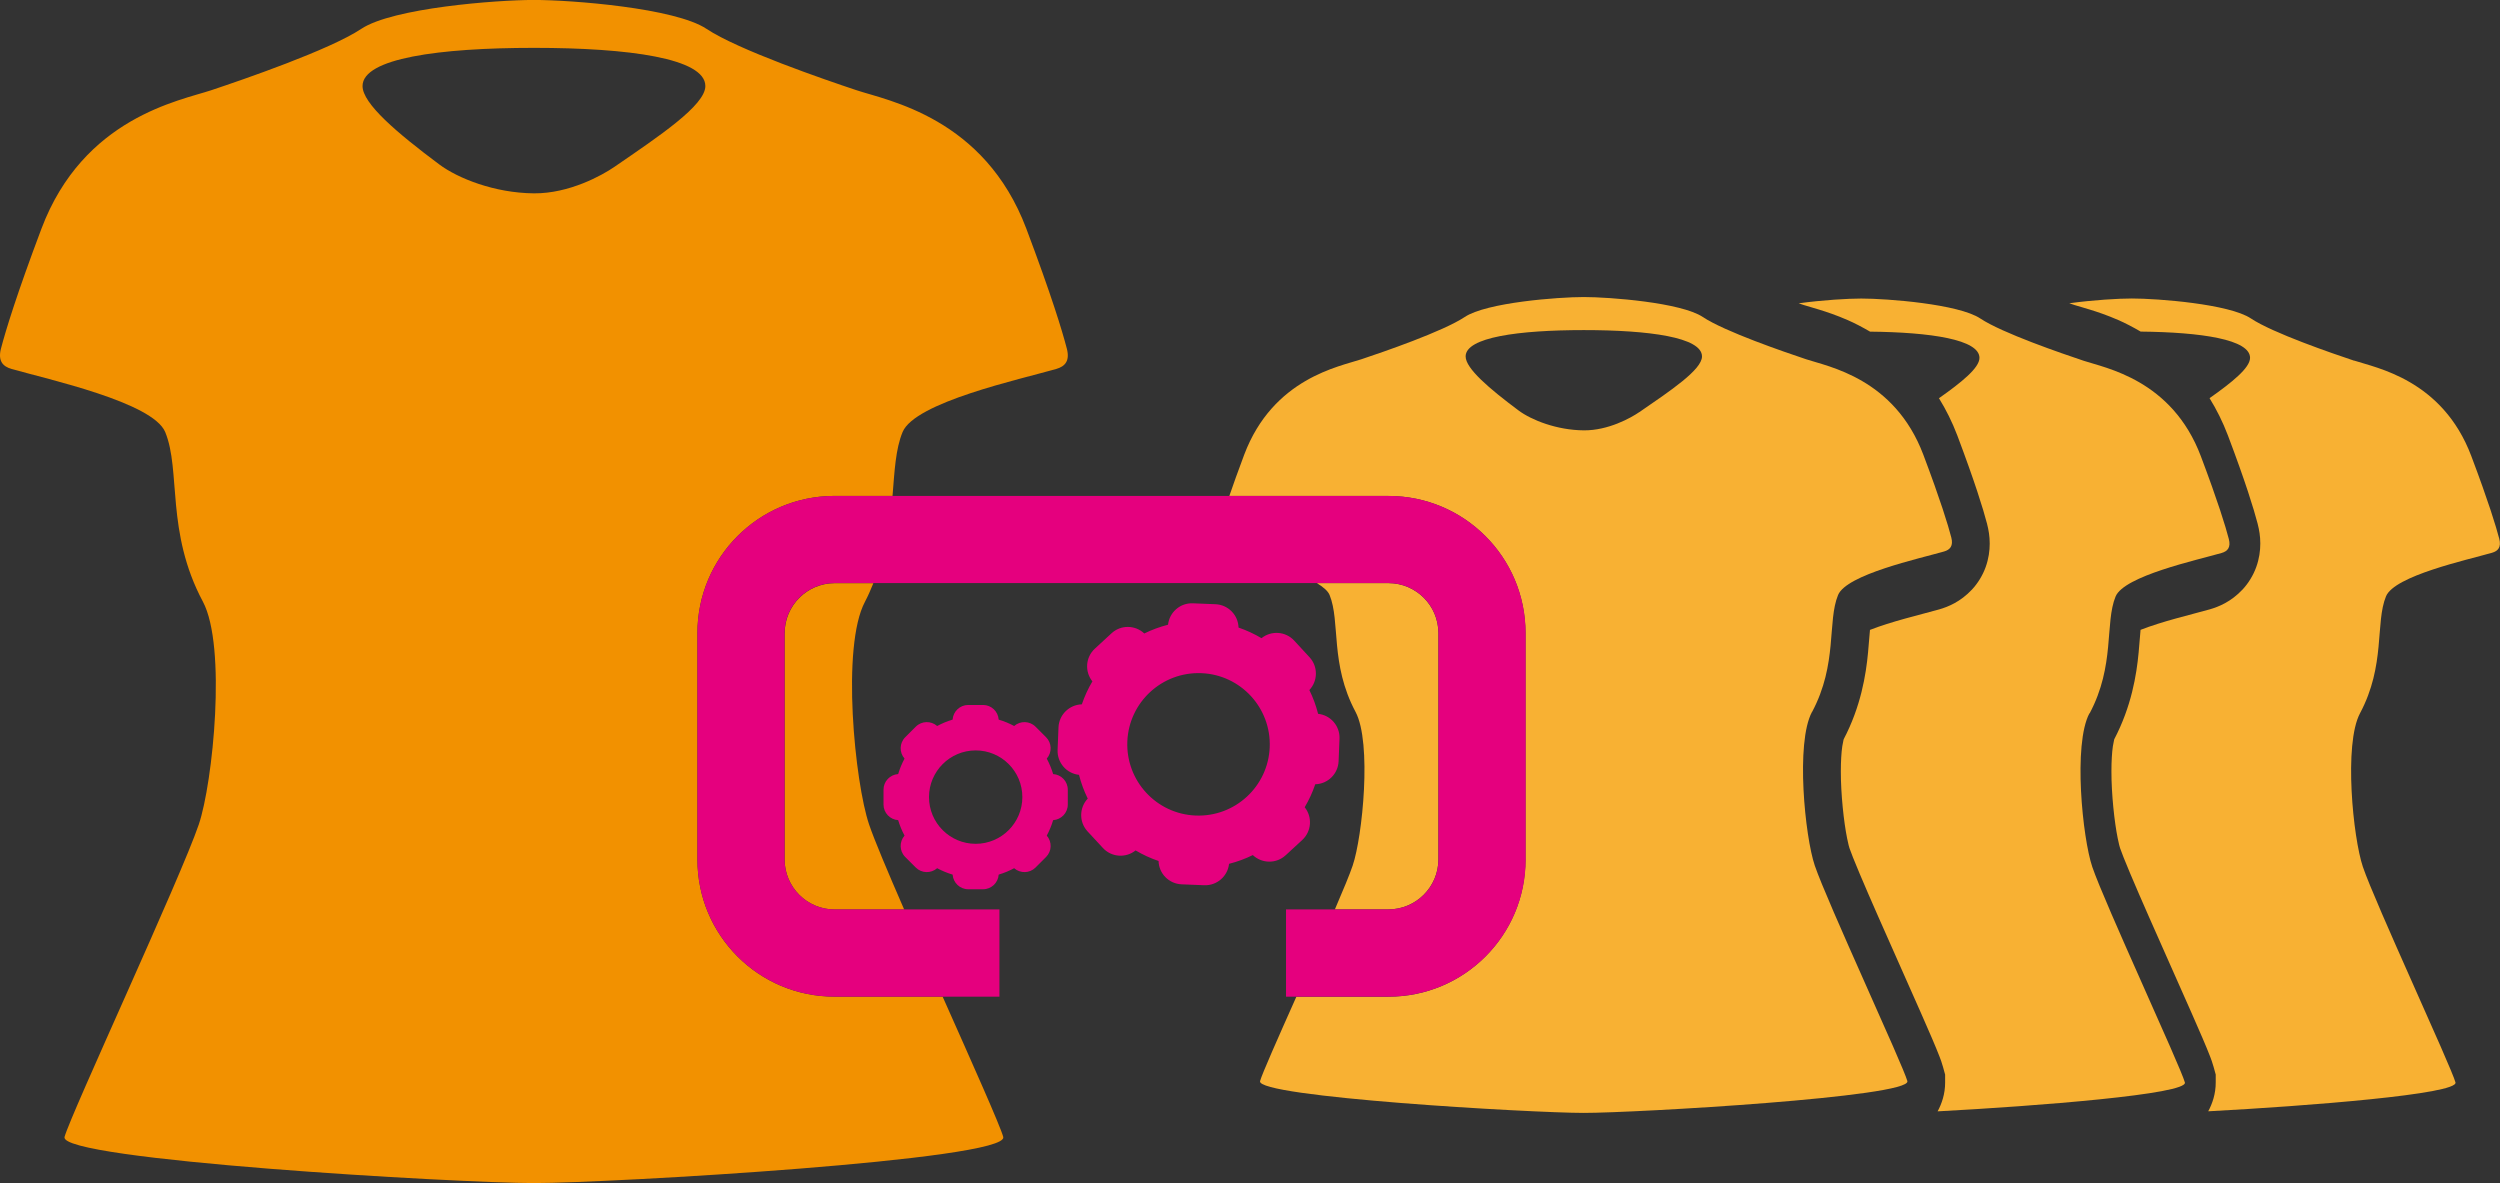
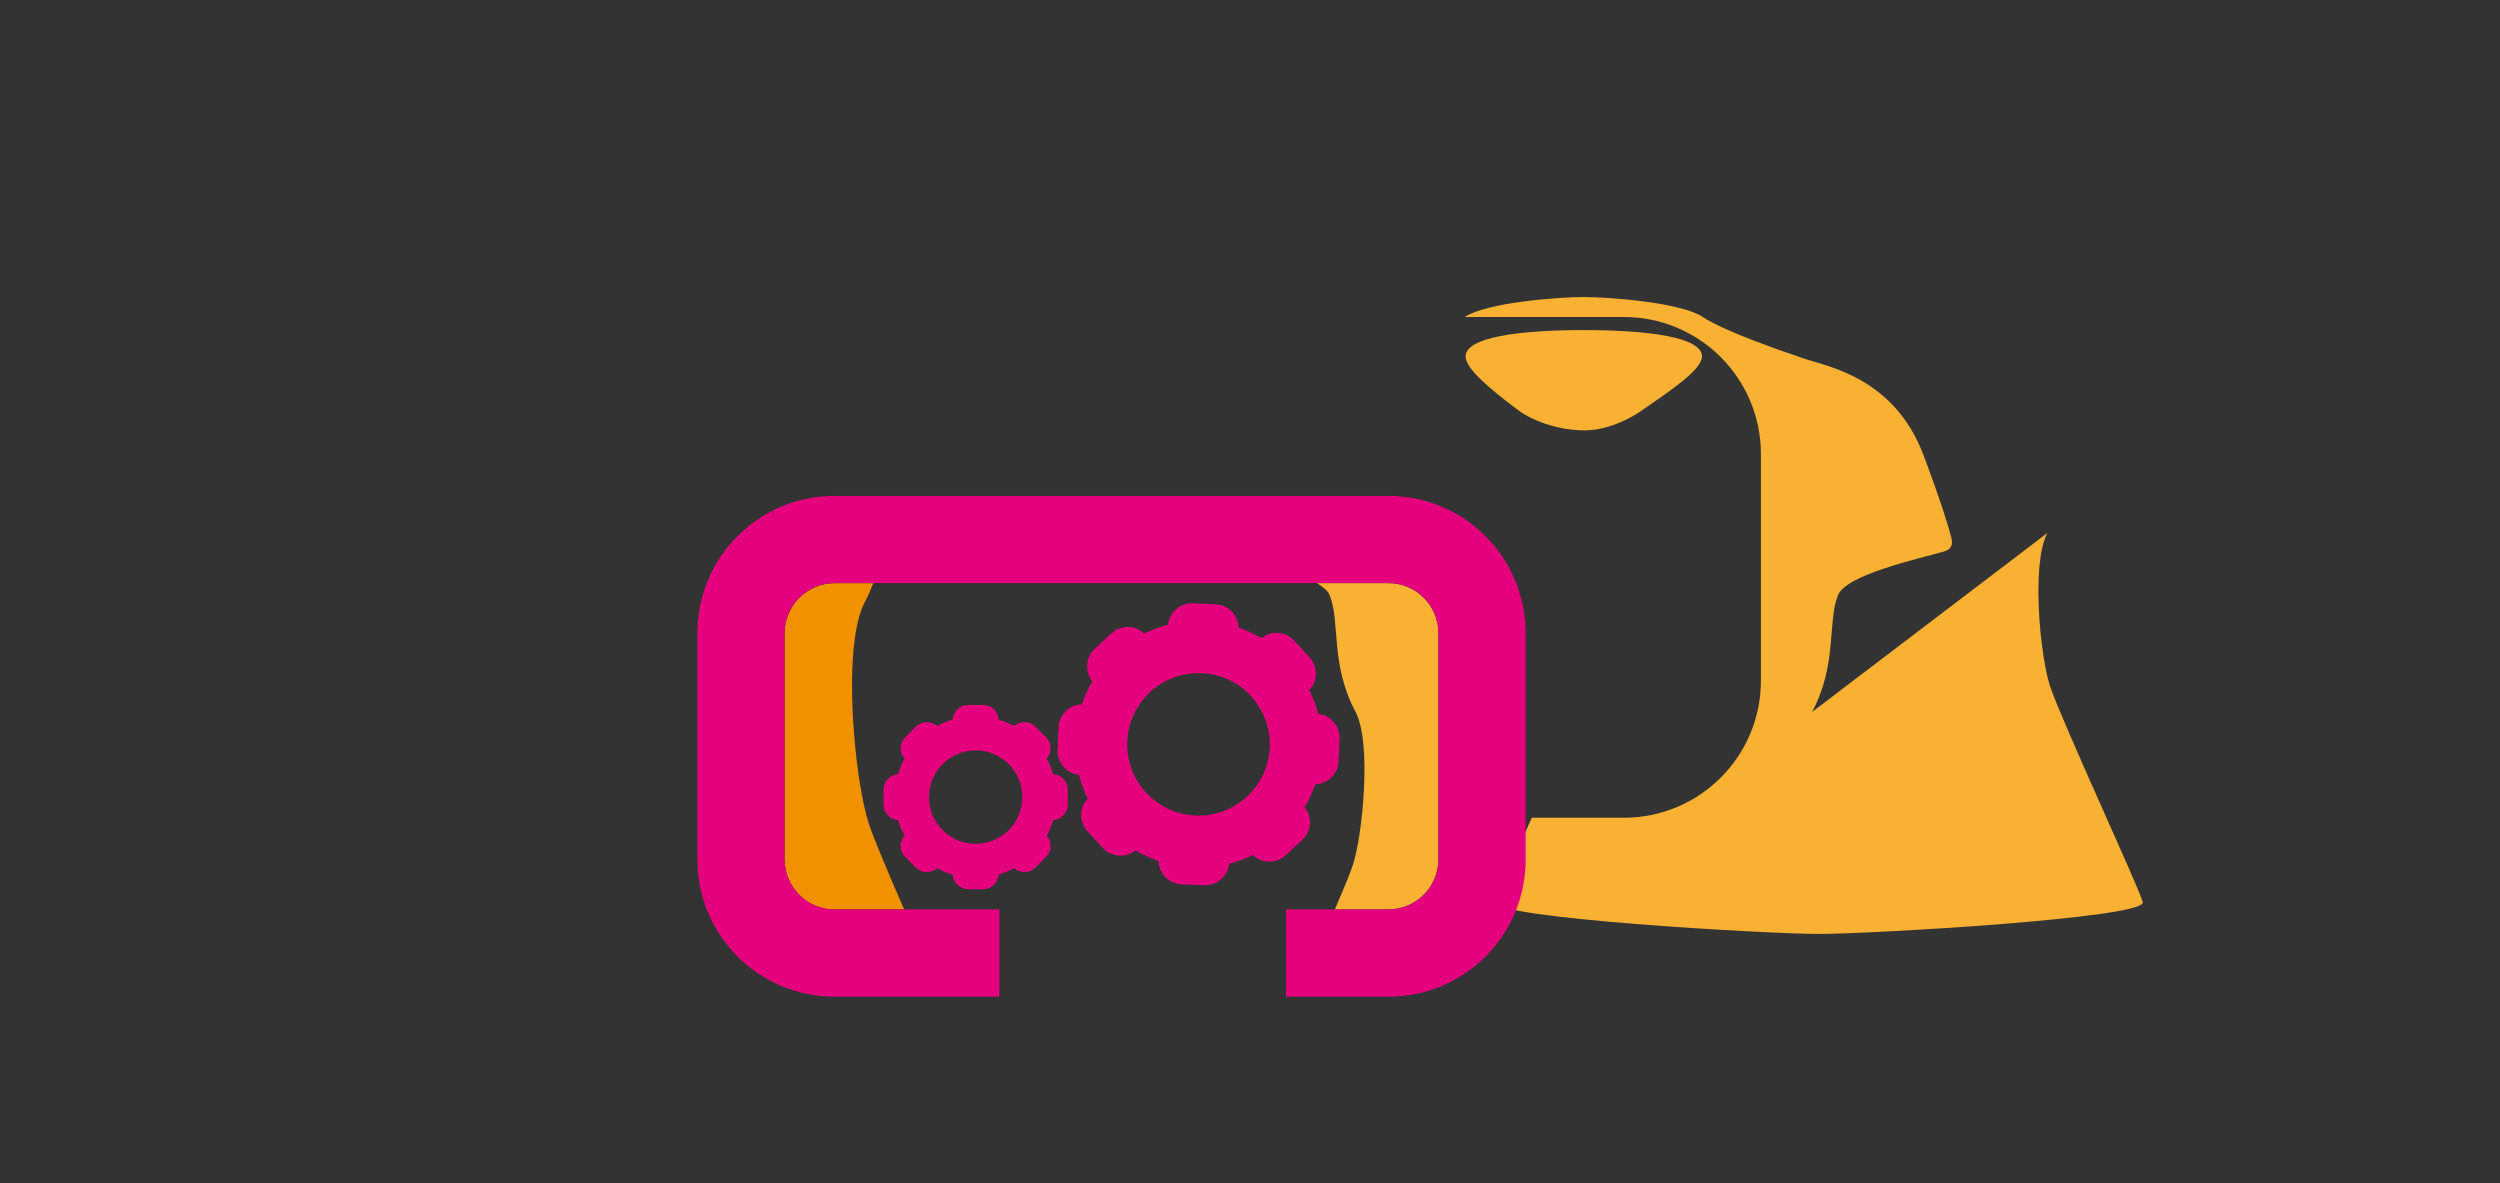
<svg xmlns="http://www.w3.org/2000/svg" id="Calque_2" width="46.601" height="22.054" viewBox="0 0 46.601 22.054">
  <rect x="0" y="0" width="46.601" height="22.054" fill="#333333" stroke="none" />
-   <path d="M43.884,6.724c-.404-.135-1.522-.518-1.926-.788-.404-.27-1.739-.372-2.219-.372-.245,0-.714,.027-1.167,.089l.095,.032c.022,.008,.137,.04,.282,.084,.147,.045,.331,.107,.535,.196,.132,.057,.274,.132,.419,.216,1.139,.012,2.039,.148,2.039,.489,0,.188-.339,.459-.755,.752,.13,.21,.246,.441,.342,.694,.33,.874,.48,1.362,.556,1.652v-0l0,.002-0-.002,0,.002c.027,.105,.048,.223,.048,.362,0,.133-.02,.285-.076,.439-.055,.153-.146,.301-.253,.416-.218,.233-.45,.324-.611,.371-.179,.051-.395,.104-.631,.17-.232,.064-.477,.14-.651,.209l-.01,.004c-.01,.109-.02,.247-.036,.422-.039,.418-.134,1.005-.454,1.616h0l-0,.001-.003,.01-.023,.119c-.017,.114-.027,.282-.027,.467-.001,.427,.056,.95,.117,1.25,.019,.098,.04,.173,.044,.183,.02,.062,.094,.249,.189,.474,.096,.228,.217,.507,.348,.804,.262,.596,.563,1.266,.794,1.791,.156,.354,.275,.628,.349,.82,.021,.057,.038,.097,.064,.191l.039,.141v.146c.001,.214-.064,.399-.14,.539,1.854-.099,4.669-.319,4.609-.539-.081-.297-1.497-3.343-1.726-4.018-.182-.537-.36-2.287-.053-2.863,.478-.897,.281-1.684,.484-2.179,.158-.384,1.51-.678,1.976-.812,.112-.032,.176-.104,.135-.261-.06-.232-.2-.691-.521-1.542-.539-1.429-1.78-1.645-2.184-1.78Z" fill="#f8b133" />
-   <polygon points="42.996 9.742 42.996 9.742 42.997 9.743 42.996 9.742" fill="#fff" />
-   <path d="M38.951,13.299c.478-.897,.281-1.684,.484-2.179,.158-.384,1.51-.678,1.976-.812,.112-.032,.176-.104,.135-.261-.06-.232-.2-.691-.521-1.542-.539-1.429-1.78-1.645-2.184-1.78s-1.522-.518-1.927-.788c-.404-.27-1.739-.372-2.219-.372-.245,0-.714,.027-1.167,.089l.095,.032c.022,.008,.137,.04,.282,.084,.147,.045,.331,.107,.535,.196,.132,.057,.274,.132,.419,.216,1.139,.012,2.039,.148,2.039,.489,0,.188-.339,.459-.755,.752,.13,.21,.246,.441,.342,.694,.329,.874,.48,1.362,.556,1.652l-0-0,0,0,0,.002-0-.002,0,.002c.027,.105,.048,.223,.048,.362,0,.133-.02,.285-.076,.439-.055,.153-.146,.301-.253,.416-.218,.233-.45,.324-.611,.371-.179,.051-.395,.104-.631,.17-.232,.064-.477,.14-.651,.209l-.01,.004c-.01,.109-.02,.247-.036,.422-.039,.418-.134,1.005-.454,1.616h0l-0,.001-.003,.01-.023,.119c-.017,.114-.027,.282-.027,.467-.001,.427,.056,.95,.117,1.25,.019,.098,.04,.173,.044,.183,.02,.062,.094,.249,.189,.474,.096,.228,.217,.507,.348,.804,.262,.596,.563,1.266,.794,1.791,.156,.354,.275,.628,.349,.82,.021,.057,.038,.097,.064,.191l.039,.141v.146c.001,.214-.064,.399-.14,.539,1.854-.099,4.669-.319,4.609-.539-.081-.297-1.497-3.343-1.726-4.018-.182-.537-.36-2.287-.053-2.863Z" fill="#f8b133" />
  <polyline points="37.432 9.742 37.433 9.743 37.432 9.742" fill="#fff" />
-   <polyline points="37.432 9.742 37.432 9.742 37.432 9.742" fill="#fff" />
-   <path d="M33.778,13.271c.478-.897,.281-1.684,.484-2.179,.158-.384,1.51-.678,1.976-.812,.112-.032,.176-.104,.135-.261-.06-.232-.2-.691-.521-1.542-.539-1.429-1.78-1.645-2.184-1.78-.404-.135-1.522-.518-1.927-.788-.404-.27-1.739-.372-2.219-.372s-1.814,.102-2.219,.372c-.404,.269-1.522,.653-1.927,.788-.404,.135-1.645,.351-2.184,1.78-.117,.311-.203,.554-.277,.768h2.966c1.412,0,2.555,1.144,2.555,2.556v4.223c-0,1.412-1.144,2.555-2.555,2.555l-1.716,0c-.342,.767-.641,1.441-.677,1.573-.081,.297,5.061,.593,6.033,.593s6.114-.297,6.033-.593c-.081-.297-1.497-3.343-1.726-4.018-.182-.537-.36-2.287-.052-2.863Zm-3.221-5.589c-.157,.108-.58,.344-1.034,.34-.505-.004-.977-.192-1.218-.372-.545-.407-.985-.781-.985-1.006,0-.357,.986-.491,2.203-.491s2.203,.134,2.203,.491c0,.248-.589,.64-1.169,1.039Z" fill="#f8b133" />
+   <path d="M33.778,13.271c.478-.897,.281-1.684,.484-2.179,.158-.384,1.51-.678,1.976-.812,.112-.032,.176-.104,.135-.261-.06-.232-.2-.691-.521-1.542-.539-1.429-1.78-1.645-2.184-1.78-.404-.135-1.522-.518-1.927-.788-.404-.27-1.739-.372-2.219-.372s-1.814,.102-2.219,.372h2.966c1.412,0,2.555,1.144,2.555,2.556v4.223c-0,1.412-1.144,2.555-2.555,2.555l-1.716,0c-.342,.767-.641,1.441-.677,1.573-.081,.297,5.061,.593,6.033,.593s6.114-.297,6.033-.593c-.081-.297-1.497-3.343-1.726-4.018-.182-.537-.36-2.287-.052-2.863Zm-3.221-5.589c-.157,.108-.58,.344-1.034,.34-.505-.004-.977-.192-1.218-.372-.545-.407-.985-.781-.985-1.006,0-.357,.986-.491,2.203-.491s2.203,.134,2.203,.491c0,.248-.589,.64-1.169,1.039Z" fill="#f8b133" />
  <path d="M26.812,16.023v-4.223c-.001-.513-.416-.929-.93-.93h-1.334c.114,.07,.204,.143,.236,.221,.203,.495,.006,1.283,.484,2.179,.307,.576,.129,2.326-.053,2.863-.054,.161-.177,.458-.332,.818h.999c.513-.001,.929-.417,.93-.93Z" fill="#f8b133" />
-   <path d="M13,16.023v-4.223c0-1.412,1.144-2.555,2.555-2.556h1.082c.038-.463,.056-.87,.187-1.189,.229-.557,2.19-.984,2.866-1.178,.163-.047,.256-.15,.196-.379-.087-.337-.29-1.002-.755-2.236-.782-2.072-2.581-2.385-3.167-2.581-.587-.195-2.207-.752-2.794-1.143-.587-.391-2.522-.539-3.218-.539-.696,0-2.631,.148-3.218,.539-.587,.391-2.207,.947-2.794,1.143S1.555,2.19,.773,4.262C.308,5.496,.106,6.162,.018,6.498c-.059,.229,.033,.332,.196,.379,.676,.194,2.637,.621,2.866,1.178,.295,.718,.008,1.86,.702,3.16,.445,.835,.187,3.373-.076,4.152-.331,.979-2.385,5.396-2.503,5.826s7.34,.86,8.749,.86,8.866-.43,8.749-.86c-.057-.21-.576-1.37-1.13-2.615h-2.016c-1.412-0-2.555-1.143-2.555-2.555Zm-1.548-12.912c-.228,.157-.841,.498-1.499,.493-.732-.006-1.417-.279-1.766-.54-.79-.59-1.429-1.133-1.429-1.46,0-.518,1.43-.712,3.195-.712s3.195,.194,3.195,.712c0,.359-.854,.929-1.696,1.507Z" fill="#f29100" />
  <path d="M14.626,11.8v4.223c.001,.513,.417,.929,.93,.93h1.298c-.305-.701-.556-1.295-.654-1.585-.264-.779-.522-3.317-.076-4.152,.062-.117,.109-.231,.156-.345h-.723c-.513,.001-.929,.417-.93,.93Z" fill="#f29100" />
  <path d="M19.631,14.429c-.03-.101-.07-.197-.119-.288,.1-.115,.097-.289-.013-.399l-.196-.196c-.11-.11-.284-.113-.399-.013-.091-.049-.187-.089-.288-.119-.011-.152-.136-.273-.291-.273h-.277c-.155,0-.281,.121-.291,.273-.101,.03-.197,.07-.288,.119-.115-.1-.289-.097-.399,.013l-.196,.196c-.11,.11-.113,.284-.013,.399-.049,.091-.089,.187-.119,.288-.152,.01-.273,.136-.273,.291v.277c0,.155,.121,.281,.273,.291,.03,.101,.07,.197,.119,.288-.1,.115-.097,.289,.013,.399l.196,.196c.11,.11,.284,.113,.399,.013,.091,.049,.187,.089,.288,.119,.011,.152,.136,.273,.291,.273h.277c.155,0,.281-.121,.291-.273,.101-.03,.197-.07,.288-.119,.115,.1,.289,.097,.399-.013l.196-.196c.11-.11,.113-.284,.013-.399,.049-.091,.089-.187,.119-.288,.152-.01,.273-.136,.273-.291v-.277c0-.155-.121-.281-.273-.291Zm-1.444,1.3c-.481,0-.87-.39-.87-.871,0-.48,.39-.87,.87-.87,.481,0,.87,.39,.87,.87,0,.481-.39,.871-.87,.871Z" fill="#e5007e" />
  <path d="M23.964,15.944l.311-.287c.174-.161,.191-.427,.045-.61,.08-.134,.146-.277,.197-.428,.234-.006,.425-.192,.435-.429l.017-.422c.009-.237-.167-.437-.399-.462-.039-.154-.094-.303-.163-.443,.16-.17,.164-.437,.004-.611l-.287-.311c-.161-.174-.427-.191-.609-.045-.134-.08-.278-.146-.428-.198-.006-.233-.193-.425-.429-.435l-.422-.017c-.237-.01-.438,.167-.463,.399-.154,.04-.302,.094-.443,.163-.17-.16-.437-.164-.611-.003l-.311,.287c-.174,.161-.191,.427-.045,.609-.08,.134-.146,.278-.197,.428-.234,.007-.425,.193-.435,.429l-.017,.422c-.009,.237,.167,.438,.399,.463,.039,.154,.094,.302,.163,.443-.16,.17-.164,.437-.004,.611l.287,.31c.161,.174,.427,.191,.609,.045,.134,.08,.278,.146,.428,.197,.006,.234,.193,.425,.429,.435l.422,.017c.237,.009,.438-.167,.463-.399,.154-.039,.302-.094,.443-.163,.17,.16,.437,.165,.611,.004Zm-1.676-.742c-.733-.029-1.303-.647-1.274-1.38s.647-1.303,1.38-1.274,1.303,.647,1.274,1.38c-.029,.733-.647,1.303-1.38,1.274Z" fill="#e5007e" />
  <path d="M28.438,16.023v-4.223c-0-1.412-1.144-2.555-2.555-2.556H15.555c-1.412,0-2.555,1.144-2.555,2.556v4.223c0,1.412,1.144,2.555,2.555,2.555h3.075v-1.626h-3.075c-.513-.001-.929-.417-.93-.93v-4.223c.001-.513,.417-.929,.93-.93h10.328c.513,.001,.929,.416,.93,.93v4.223c-.001,.513-.416,.929-.93,.93h-1.911v1.626h.196l1.716-0c1.412-0,2.555-1.144,2.555-2.555Z" fill="#e5007e" />
</svg>